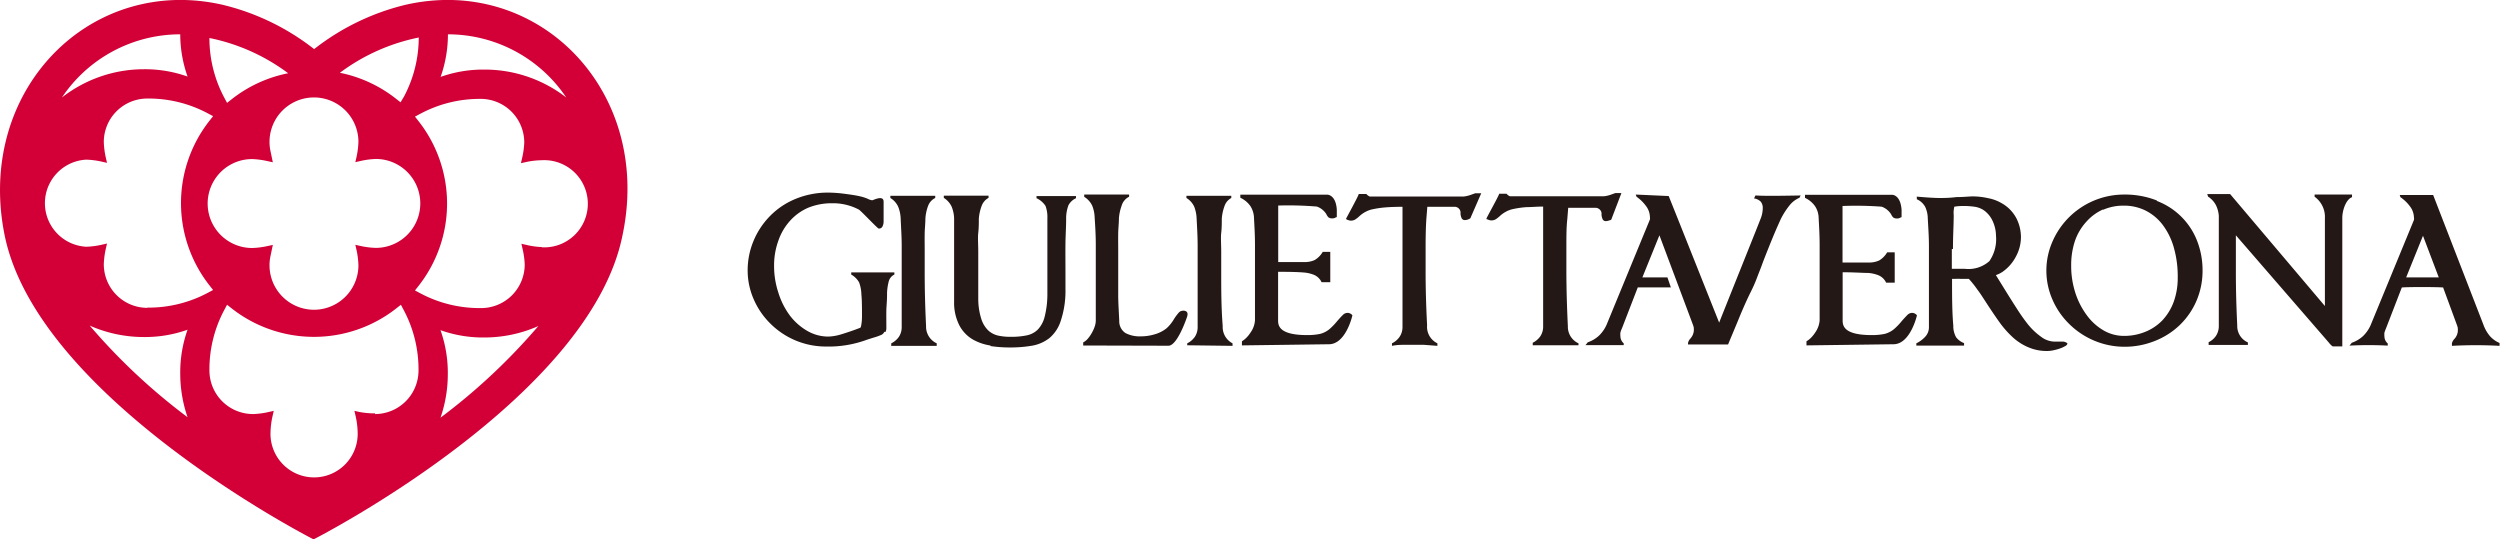
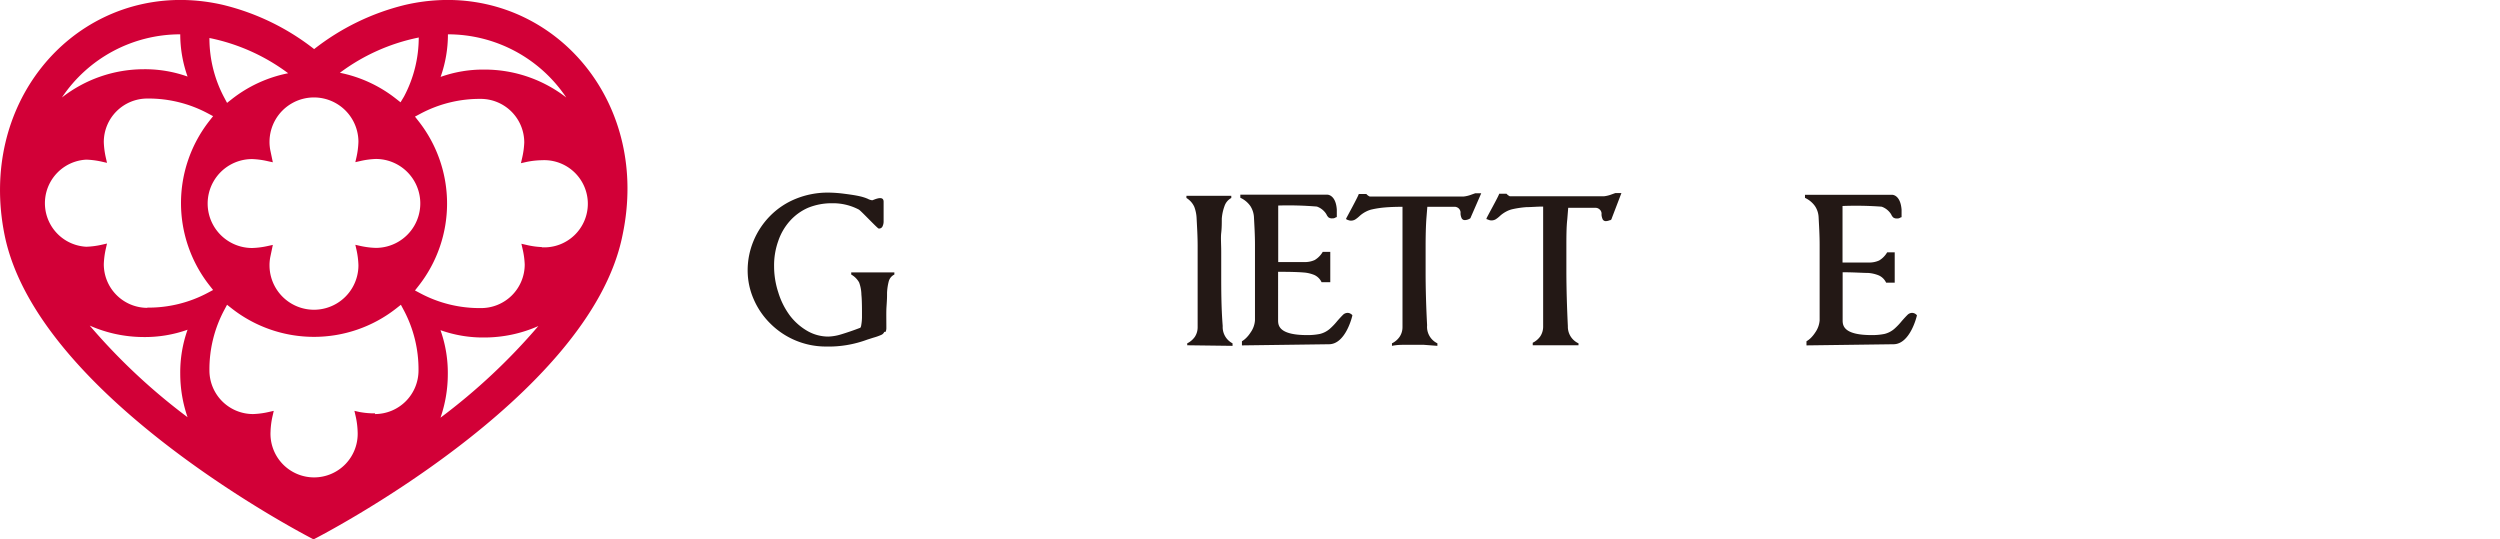
<svg xmlns="http://www.w3.org/2000/svg" viewBox="0 0 218.45 47.13">
  <title>ベクトルスマートオブジェクト1</title>
  <path d="M38.78 0a16.62 16.62 0 0 0-3.39.43 20.89 20.89 0 0 0-7.94 3.86A20.88 20.88 0 0 0 19.5.43 16.59 16.59 0 0 0 16.11 0C6-.21-1.89 9.17.4 20.53c2.89 14.32 27 26.6 27 26.6s24.16-12.28 27-26.6C56.79 9.17 48.87-.21 38.78 0m.36 3a12.44 12.44 0 0 1 10.34 5.52 11.63 11.63 0 0 0-7.14-2.44 11.1 11.1 0 0 0-3.84.64A11.12 11.12 0 0 0 39.14 3m-2.55.24a11 11 0 0 1-1.29 5.2l-.3.5-.42-.33a11.61 11.61 0 0 0-4.88-2.25 17.18 17.18 0 0 1 6.88-3.08m-5.26 9.1a7.26 7.26 0 0 1-.17 1.35l-.1.44.44-.1a7.16 7.16 0 0 1 1.35-.18 3.88 3.88 0 1 1 0 7.77 7.16 7.16 0 0 1-1.35-.17l-.44-.1.1.44a7.26 7.26 0 0 1 .17 1.35 3.88 3.88 0 1 1-7.77 0 3.78 3.78 0 0 1 .08-.78l.21-1-.46.1a7.18 7.18 0 0 1-1.35.17 3.88 3.88 0 1 1 0-7.77 7.18 7.18 0 0 1 1.35.18l.46.1-.21-1a3.78 3.78 0 0 1-.08-.78 3.88 3.88 0 1 1 7.77 0m-6.14-6a11.61 11.61 0 0 0-4.92 2.26l-.42.33-.25-.47a11 11 0 0 1-1.29-5.2 17.21 17.21 0 0 1 6.88 3.08M15.75 3a11.08 11.08 0 0 0 .64 3.69 11.12 11.12 0 0 0-3.84-.64 11.64 11.64 0 0 0-7.14 2.47A12.44 12.44 0 0 1 15.75 3m.63 33.45a53 53 0 0 1-8.54-8 11.67 11.67 0 0 0 4.71 1 11.09 11.09 0 0 0 3.84-.64 11.13 11.13 0 0 0-.64 3.84 11.7 11.7 0 0 0 .64 3.81m-3.52-9.56a3.81 3.81 0 0 1-3.8-3.81 7.18 7.18 0 0 1 .18-1.37l.1-.44-.44.1a7.08 7.08 0 0 1-1.37.18 3.81 3.81 0 0 1 0-7.61 7.07 7.07 0 0 1 1.37.18l.44.1-.1-.44a7.22 7.22 0 0 1-.18-1.37 3.8 3.8 0 0 1 3.8-3.81 11 11 0 0 1 5.28 1.29l.47.25-.33.42a11.64 11.64 0 0 0 0 14.35l.33.42-.47.25a11 11 0 0 1-5.28 1.29m19.91 9.24a7.16 7.16 0 0 1-1.37-.12l-.44-.1.1.44a7.19 7.19 0 0 1 .18 1.37 3.81 3.81 0 1 1-7.61 0 7 7 0 0 1 .18-1.37l.1-.44-.44.1a7.18 7.18 0 0 1-1.37.18 3.81 3.81 0 0 1-3.81-3.81 11 11 0 0 1 1.29-5.27l.25-.47.42.33a11.64 11.64 0 0 0 14.35 0l.42-.33.25.47a11 11 0 0 1 1.29 5.27 3.81 3.81 0 0 1-3.81 3.81m5.73.32a11.7 11.7 0 0 0 .64-3.81 11.13 11.13 0 0 0-.64-3.84 11.08 11.08 0 0 0 3.84.64 11.66 11.66 0 0 0 4.71-1 53 53 0 0 1-8.54 8m8.85-14.9A7.08 7.08 0 0 1 46 21.4l-.44-.1.1.44a7.13 7.13 0 0 1 .19 1.37A3.81 3.81 0 0 1 42 26.92a11 11 0 0 1-5.27-1.29l-.47-.25.33-.42a11.64 11.64 0 0 0 0-14.35l-.33-.42.47-.25A11 11 0 0 1 42 8.64a3.81 3.81 0 0 1 3.81 3.81 7.14 7.14 0 0 1-.19 1.37l-.1.44.44-.1a7.07 7.07 0 0 1 1.4-.16 3.81 3.81 0 1 1 0 7.61" fill="#d20037" />
  <path d="M77.27 29a.5.5 0 0 1-.26.26 5 5 0 0 1-.71.25l-.53.17a9.69 9.69 0 0 1-3.62.6 6.86 6.86 0 0 1-4.83-2 6.69 6.69 0 0 1-1.46-2.13 6.26 6.26 0 0 1-.53-2.53 6.67 6.67 0 0 1 .51-2.56 6.83 6.83 0 0 1 1.45-2.19 6.65 6.65 0 0 1 2.25-1.5 7.41 7.41 0 0 1 2.86-.54 11.16 11.16 0 0 1 1.29.09c.47.06 1 .13 1.44.23a4 4 0 0 1 .69.22 1.14 1.14 0 0 0 .39.13c.1 0 1-.5 1 .13v1.76a1 1 0 0 1-.09.38.33.33 0 0 1-.34.2c-.1 0-1.56-1.57-1.74-1.66a4.84 4.84 0 0 0-2.32-.55 5.44 5.44 0 0 0-2.12.4 4.6 4.6 0 0 0-1.6 1.17 5.06 5.06 0 0 0-1 1.74 6.33 6.33 0 0 0-.36 2.19 7.33 7.33 0 0 0 .37 2.3 6.66 6.66 0 0 0 1 2 5.16 5.16 0 0 0 1.54 1.36 3.67 3.67 0 0 0 1.82.49 4.26 4.26 0 0 0 1.15-.2c.46-.14 1-.32 1.6-.55.08 0 .12-.13.14-.28a4.08 4.08 0 0 0 .06-.65v-.5q0-1-.05-1.47a3.32 3.32 0 0 0-.2-1.08 1.81 1.81 0 0 0-.69-.69v-.19h3.77v.19a.93.93 0 0 0-.49.59 4.86 4.86 0 0 0-.15 1v.2c0 .49-.05.93-.06 1.3s0 .91 0 1.6a.78.78 0 0 1-.07.32" fill="#231815" />
-   <path d="M77.88 30.17V30a1.77 1.77 0 0 0 .66-.56 1.51 1.51 0 0 0 .25-.84v-7.12c0-.83-.06-1.62-.09-2.4a3.11 3.11 0 0 0-.21-1 1.73 1.73 0 0 0-.69-.78v-.19h3.92v.19a1.25 1.25 0 0 0-.63.71 3.83 3.83 0 0 0-.23 1.11c0 .39-.05.81-.06 1.24s0 1 0 1.63v1.87q0 2.16.12 4.64a1.6 1.6 0 0 0 .93 1.5v.22h-4m8.69-.03a4.48 4.48 0 0 1-1.54-.53 3.08 3.08 0 0 1-1.16-1.21 4.33 4.33 0 0 1-.47-2.08v-7.3a3 3 0 0 0-.21-1 1.8 1.8 0 0 0-.69-.78v-.19h3.91v.19a1.3 1.3 0 0 0-.61.72 4.08 4.08 0 0 0-.24 1.1c0 .4 0 .81-.05 1.24s0 1 0 1.63v4.15a5.87 5.87 0 0 0 .27 1.75 2.41 2.41 0 0 0 .61 1 1.89 1.89 0 0 0 .84.44 4.77 4.77 0 0 0 1.1.11 6.58 6.58 0 0 0 1.44-.13 1.91 1.91 0 0 0 .94-.5 2.48 2.48 0 0 0 .6-1.12 8 8 0 0 0 .24-1.94v-6.67a2.79 2.79 0 0 0-.16-1.07 1.84 1.84 0 0 0-.79-.68v-.19h3.45v.19a1.39 1.39 0 0 0-.66.62 3.27 3.27 0 0 0-.2 1.2c0 .66-.05 1.36-.06 2.09s0 1.62 0 2.64v1.36a8.3 8.3 0 0 1-.4 2.77 3.27 3.27 0 0 1-1 1.54 3.42 3.42 0 0 1-1.48.66 11 11 0 0 1-2 .16 10.87 10.87 0 0 1-1.66-.12m8.09-.05v-.27a1.3 1.3 0 0 0 .38-.3 2.83 2.83 0 0 0 .35-.49 3.11 3.11 0 0 0 .27-.58 1.62 1.62 0 0 0 .1-.54v-6.63c0-.83-.05-1.63-.1-2.4a3 3 0 0 0-.21-1 1.8 1.8 0 0 0-.7-.78V17h3.92v.19A1.28 1.28 0 0 0 98 18a4.08 4.08 0 0 0-.23 1.1c0 .4-.05.81-.06 1.24s0 1 0 1.63v3.86c0 .59.05 1.32.09 2.2a1.23 1.23 0 0 0 .54 1.07 2.66 2.66 0 0 0 1.36.29 4.11 4.11 0 0 0 1.17-.17 3 3 0 0 0 1.06-.53 3.44 3.44 0 0 0 .66-.82 4.34 4.34 0 0 1 .4-.54.5.5 0 0 1 .37-.18.44.44 0 0 1 .33.09.31.31 0 0 1 .08.19 1 1 0 0 1-.07.33c-.05.14-.84 2.45-1.6 2.45z" fill="#231815" />
  <path d="M103.74 30.17V30a1.78 1.78 0 0 0 .66-.56 1.51 1.51 0 0 0 .25-.84v-7.12c0-.83-.05-1.62-.09-2.4a3.25 3.25 0 0 0-.2-1 1.75 1.75 0 0 0-.69-.78v-.19h3.92v.19a1.26 1.26 0 0 0-.59.7 4.08 4.08 0 0 0-.24 1.11c0 .39 0 .81-.05 1.24s0 1 0 1.63v1.87c0 1.44 0 3 .13 4.64a1.6 1.6 0 0 0 .86 1.51v.22zm4.78 0v-.35a2 2 0 0 0 .38-.3 2.64 2.64 0 0 0 .37-.46 2.07 2.07 0 0 0 .39-1.07v-6.63c0-.83-.05-1.62-.09-2.4a2 2 0 0 0-.31-.95 2.17 2.17 0 0 0-.88-.73v-.27h7.59c.18 0 .76.15.84 1.3v.57c0 .14 0 .07-.1.12a.44.44 0 0 1-.29.08.5.5 0 0 1-.34-.09.86.86 0 0 1-.18-.27l-.06-.09a1.59 1.59 0 0 0-.77-.58 30 30 0 0 0-3.38-.09v4.94h2.35a2.05 2.05 0 0 0 .84-.18 2 2 0 0 0 .7-.71h.66v2.65h-.76a1.3 1.3 0 0 0-.63-.63 3 3 0 0 0-.94-.22q-.71-.06-2.23-.06V28c0 .48.13 1.28 2.54 1.28a5.47 5.47 0 0 0 1.11-.1 2.07 2.07 0 0 0 .86-.44 5.46 5.46 0 0 0 .66-.69c.21-.24.38-.42.5-.54a.58.58 0 0 1 .38-.17.5.5 0 0 1 .31.09c.09.06.13.1.13.13s-.57 2.52-2.05 2.52l-7.59.1m49.32-.01v-.35a2 2 0 0 0 .39-.3 2.88 2.88 0 0 0 .37-.46A2.12 2.12 0 0 0 159 28v-6.63c0-.82-.05-1.62-.09-2.4a1.91 1.91 0 0 0-.31-.95 2.18 2.18 0 0 0-.88-.73v-.27h7.6c.19 0 .75.15.84 1.3v.57c0 .14 0 .07-.1.12a.46.46 0 0 1-.29.08.51.51 0 0 1-.34-.09.82.82 0 0 1-.18-.27l-.06-.09a1.61 1.61 0 0 0-.77-.58A30.11 30.11 0 0 0 161 18v4.94h2.36a2.08 2.08 0 0 0 .84-.18 2 2 0 0 0 .7-.71h.66v2.65h-.75a1.3 1.3 0 0 0-.63-.63 3 3 0 0 0-.94-.22c-.48 0-1.21-.06-2.23-.06V28c0 .48.13 1.28 2.54 1.28a5.46 5.46 0 0 0 1.11-.1 2.05 2.05 0 0 0 .86-.44 5.59 5.59 0 0 0 .66-.69c.21-.24.38-.42.5-.54a.58.58 0 0 1 .38-.17.53.53 0 0 1 .31.09c.08.06.13.1.13.13s-.58 2.52-2.05 2.52l-7.59.1m-16.18-13.31h-.53l-.31.11a2.69 2.69 0 0 1-.68.17h-8.23a.86.86 0 0 1-.29-.22H131c-.05.22-1.1 2.08-1.11 2.16s0 .05.14.1a.65.65 0 0 0 .29.07.74.74 0 0 0 .36-.09 2.28 2.28 0 0 0 .33-.25l.11-.1a2.74 2.74 0 0 1 .54-.36 2.23 2.23 0 0 1 .45-.17 8.34 8.34 0 0 1 1.27-.19c.43 0 .92-.05 1.46-.05v10.5a1.52 1.52 0 0 1-.25.84 1.76 1.76 0 0 1-.66.56v.22h4V30a1.59 1.59 0 0 1-.93-1.49q-.12-2.48-.13-4.64v-2.14c0-1 0-1.89.08-2.57l.08-1h2.43a.52.52 0 0 1 .29.12.5.5 0 0 1 .19.32.76.76 0 0 1 0 .17 1.2 1.2 0 0 0 .11.41.31.31 0 0 0 .3.14.88.88 0 0 0 .29-.07c.12 0 .19-.1.19-.16zM128.51 19c0 .06-.07.11-.19.16a.93.93 0 0 1-.29.07.31.31 0 0 1-.3-.14 1.11 1.11 0 0 1-.11-.41 1.12 1.12 0 0 0 0-.17.54.54 0 0 0-.18-.32.56.56 0 0 0-.29-.12h-2.43l-.08 1c-.05.68-.07 1.54-.07 2.57v2.14q0 2.16.13 4.64a1.6 1.6 0 0 0 .9 1.58v.22l-1.19-.09h-1.69c-.29 0-.65 0-1.09.09V30a1.74 1.74 0 0 0 .66-.56 1.5 1.5 0 0 0 .26-.84V18.07q-.81 0-1.45.05a8.36 8.36 0 0 0-1.27.19 2.2 2.2 0 0 0-.45.17 2.54 2.54 0 0 0-.54.36l-.11.1a2.27 2.27 0 0 1-.33.25.73.73 0 0 1-.36.09.65.65 0 0 1-.28-.07c-.09 0-.14-.08-.14-.1s1.06-1.94 1.11-2.16h.66a.82.82 0 0 0 .29.22h8.23a2.72 2.72 0 0 0 .68-.17l.31-.11h.53z" fill="#231815" />
-   <path d="M171 17.22c.62 0 1.09-.06 1.4-.06a6.35 6.35 0 0 1 1.34.16 3.64 3.64 0 0 1 1.19.45 3.22 3.22 0 0 1 1.26 1.3 3.61 3.61 0 0 1 .4 1.63 3.57 3.57 0 0 1-.43 1.7 3.7 3.7 0 0 1-1.16 1.34 2.52 2.52 0 0 1-.6.3l.7 1.13q.66 1.07 1.14 1.81a15.7 15.7 0 0 0 1 1.41 5.88 5.88 0 0 0 1.14 1.06 2 2 0 0 0 1.13.4h.71a.57.57 0 0 1 .26.05.52.52 0 0 1 .17.1c0 .09-.06.17-.19.24a2.6 2.6 0 0 1-.49.22 4.68 4.68 0 0 1-.6.16 2.66 2.66 0 0 1-.49.05 4.06 4.06 0 0 1-1.68-.34 4.75 4.75 0 0 1-1.37-.9 8.53 8.53 0 0 1-1.07-1.21q-.47-.65-1.11-1.63c-.34-.52-.64-1-.87-1.29a8.91 8.91 0 0 0-.74-.93h-.63a6.4 6.4 0 0 0-.65 0h-.19c0 1.45 0 2.82.11 4.09a2 2 0 0 0 .24 1 1.55 1.55 0 0 0 .7.52v.22h-4.17V30a2.63 2.63 0 0 0 .78-.58 1.21 1.21 0 0 0 .32-.8v-7.13c0-.83-.06-1.63-.1-2.4a2.49 2.49 0 0 0-.22-1 1.52 1.52 0 0 0-.74-.68v-.23q1.35.12 2 .12c.35 0 .84 0 1.48-.08m-.42 4.53v1.74h1.15a2.75 2.75 0 0 0 2.13-.67 3.37 3.37 0 0 0 .58-2.22 3.12 3.12 0 0 0-.29-1.28 2.32 2.32 0 0 0-.75-.93 1.93 1.93 0 0 0-.8-.32 6.64 6.64 0 0 0-1-.07c-.17 0-.43 0-.8.06a2.21 2.21 0 0 0-.06.66 3.28 3.28 0 0 1 0 .41c0 .56-.06 1.43-.06 2.64m17.82-4.21a6.08 6.08 0 0 1 3.53 3.53 7.1 7.1 0 0 1 .46 2.56 6.65 6.65 0 0 1-.53 2.63 6.51 6.51 0 0 1-1.47 2.13 6.65 6.65 0 0 1-2.19 1.39 7.06 7.06 0 0 1-2.64.5 6.88 6.88 0 0 1-4.83-2 6.69 6.69 0 0 1-1.46-2.13 6.3 6.3 0 0 1 0-5.05 6.82 6.82 0 0 1 6.25-4.12 7.61 7.61 0 0 1 2.88.52m-4.7.78a4.27 4.27 0 0 0-1.46 1.07 4.81 4.81 0 0 0-1 1.68 6.65 6.65 0 0 0-.33 2.17 7.59 7.59 0 0 0 .34 2.29 6.72 6.72 0 0 0 1 2 4.79 4.79 0 0 0 1.47 1.35 3.52 3.52 0 0 0 1.79.49 4.85 4.85 0 0 0 1.86-.35 4.33 4.33 0 0 0 1.5-1 4.78 4.78 0 0 0 1-1.63 6.16 6.16 0 0 0 .35-2.13 9.19 9.19 0 0 0-.35-2.64 6 6 0 0 0-1-2 4.3 4.3 0 0 0-1.5-1.22 4.22 4.22 0 0 0-1.86-.41 4.39 4.39 0 0 0-1.83.37M205.52 17v.23c-.51.18-.85 1.11-.85 1.82v11.22h-.84a1.64 1.64 0 0 1-.34-.34l-8.12-9.37v3.23q0 2.18.12 4.64a1.56 1.56 0 0 0 .93 1.49v.22h-3.43v-.24a1.64 1.64 0 0 0 .64-.55 1.55 1.55 0 0 0 .25-.84v-9.66a2.56 2.56 0 0 0-.25-.92 2 2 0 0 0-.69-.75l-.07-.22h2l8.28 9.78v-7.68a2.17 2.17 0 0 0-.9-1.87V17zM217 28.37a3.26 3.26 0 0 0 .57 1 2.4 2.4 0 0 0 .84.6v.25a38.43 38.43 0 0 0-4.16 0V30a.86.86 0 0 1 .21-.38 1.15 1.15 0 0 0 .3-.63 1.92 1.92 0 0 0 0-.34 1.59 1.59 0 0 0-.07-.24l-1.21-3.29c-.66-.05-3.1-.05-3.61 0l-1.38 3.57a3.69 3.69 0 0 0-.14.38 1.62 1.62 0 0 0 0 .31.82.82 0 0 0 .29.63v.19a32.33 32.33 0 0 0-3.34 0l.2-.25a2.78 2.78 0 0 0 1-.6 3.07 3.07 0 0 0 .7-1.07l3.73-9.06a.56.56 0 0 0 0-.22 1.64 1.64 0 0 0-.32-.93 3.48 3.48 0 0 0-.86-.84l-.06-.19h2.92zm-3.9-4.13l-1.38-3.64-1.47 3.64h2.85m-59.72-7.15l-.11.25a1 1 0 0 1 .6.3.87.87 0 0 1 .16.55 2.56 2.56 0 0 1-.22 1c-.08.24-2.8 7-3.59 9L146.56 19l-.75-1.87-2.88-.13.07.19a3.54 3.54 0 0 1 .85.84 1.65 1.65 0 0 1 .32.93.63.63 0 0 1 0 .22l-3.73 9.06a3.07 3.07 0 0 1-.7 1.07 2.74 2.74 0 0 1-1 .6l-.2.25h3.34V30a.83.83 0 0 1-.29-.63 1.44 1.44 0 0 1 0-.31 2.3 2.3 0 0 1 .14-.38l1.38-3.57H146l-.3-.87h-2.19l1.49-3.68 2.93 7.82a1.47 1.47 0 0 1 .07.24 1.59 1.59 0 0 1 0 .34 1.19 1.19 0 0 1-.3.63.79.79 0 0 0-.2.38v.13h3.5c.27-.66.78-1.86 1-2.41.3-.72.62-1.46 1-2.22s.54-1.25.67-1.58.21-.52.38-1q.49-1.26.85-2.13a45 45 0 0 1 .72-1.65 6.6 6.6 0 0 1 .73-1.14 2.23 2.23 0 0 1 .89-.69l.1-.2c-.24 0-3.08.07-3.89 0" fill="#231815" />
</svg>